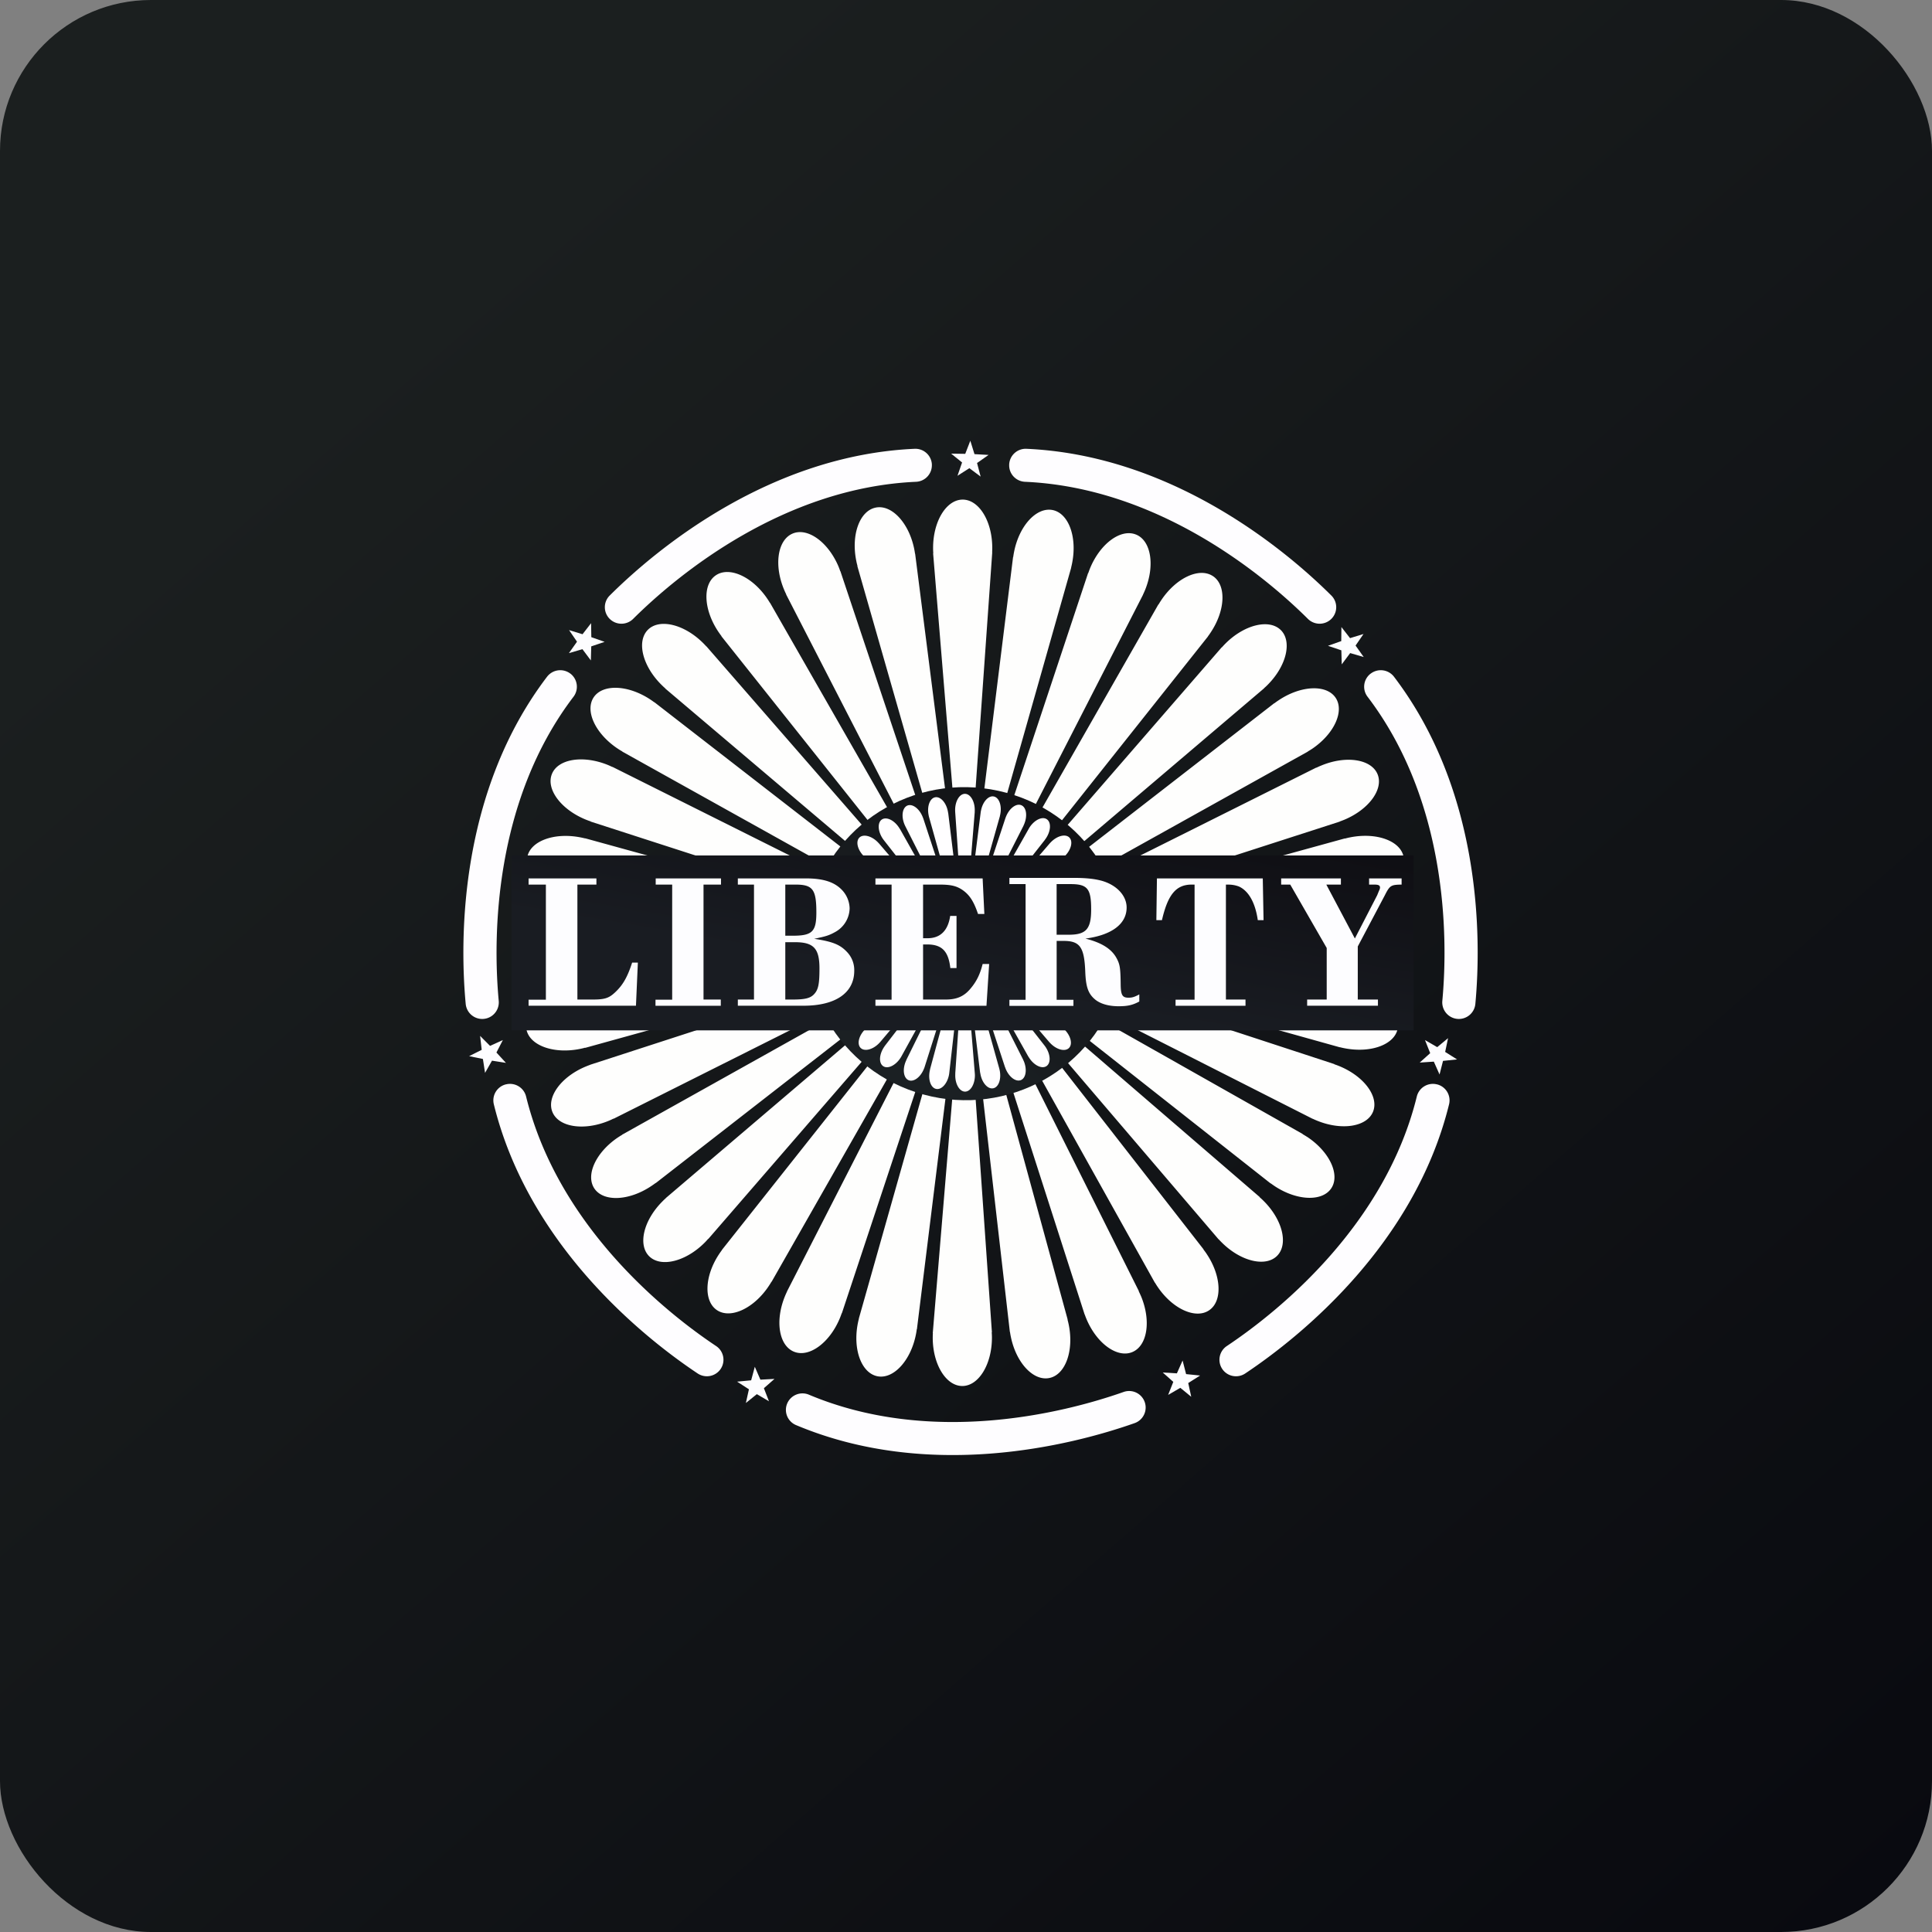
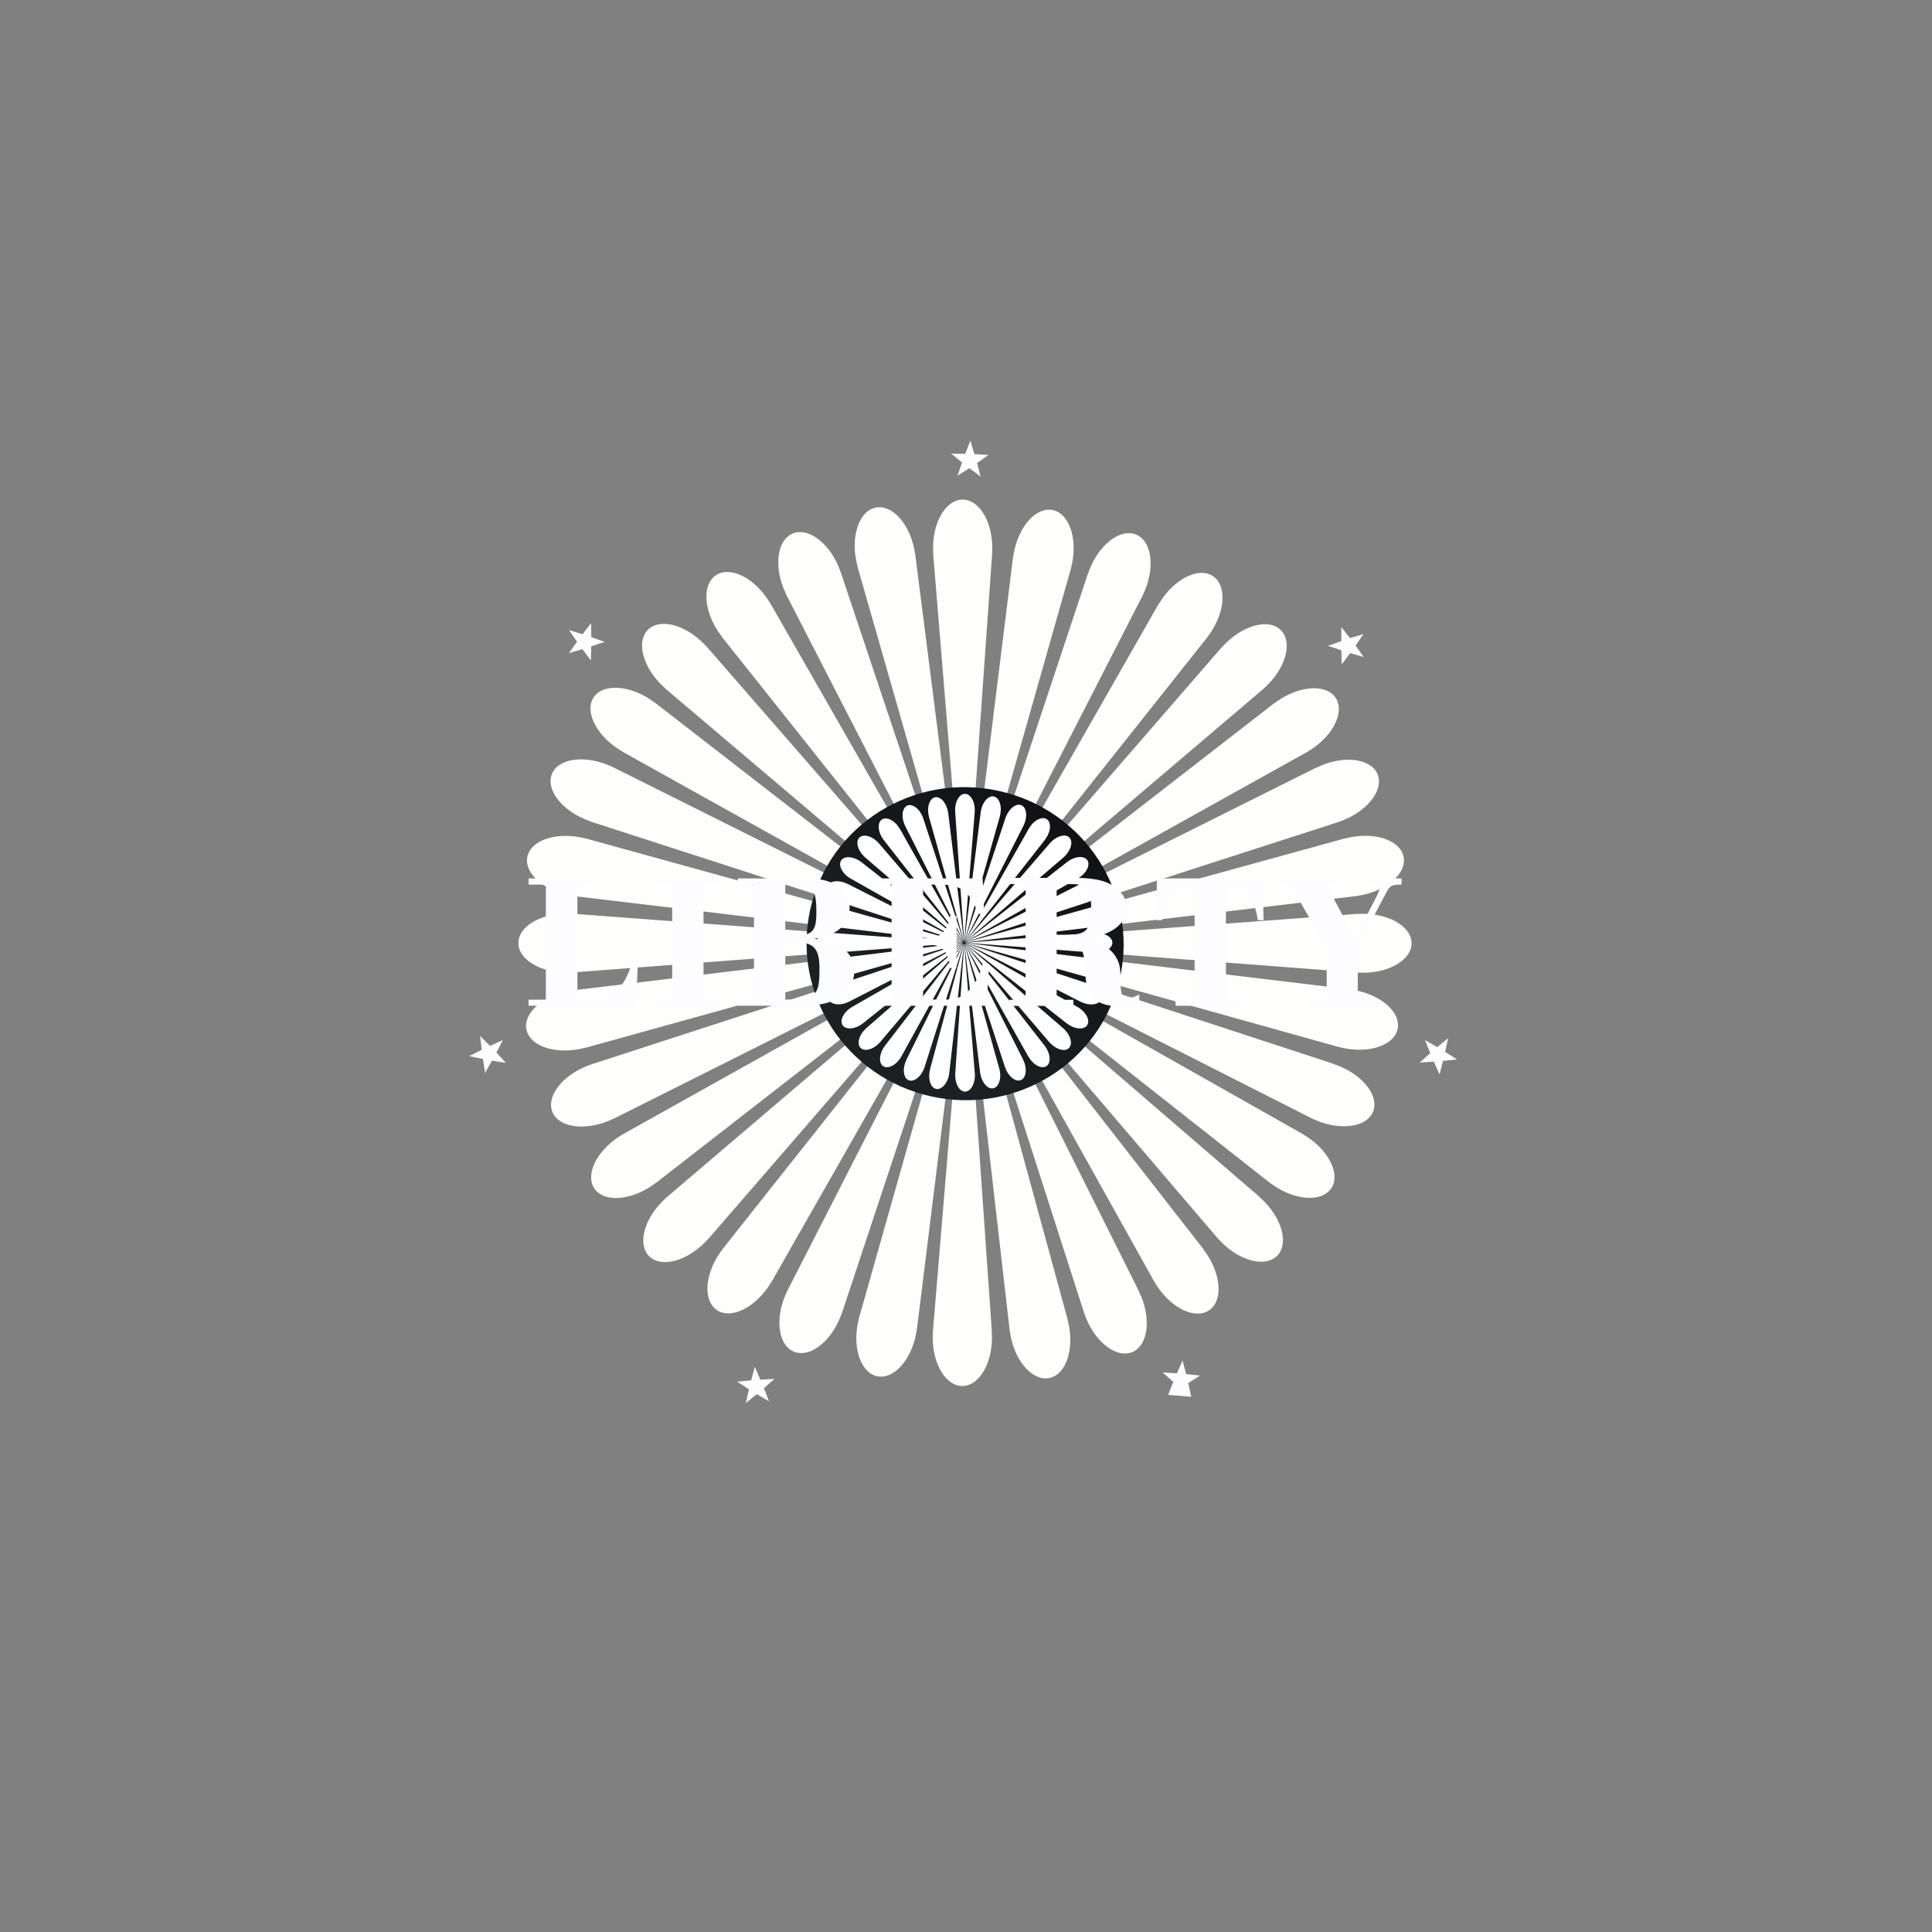
<svg xmlns="http://www.w3.org/2000/svg" width="64" height="64" viewBox="0 0 64 64">
  <rect x="0" y="0" width="64" height="64" fill="#808080" stroke="none" />
-   <rect x="0" y="0" width="64" height="64" rx="5" ry="5" fill="url(#fb100)" />
  <path fill="url(#fb100)" d="" />
  <path d="M 31.863,31.232 L 18.93,30.266 L 18.93,30.269 A 2.744,2.744 0 0,0 18.764,30.265 C 17.876,30.27 17.163,30.71 17.172,31.249 C 17.18,31.788 17.907,32.22 18.794,32.215 C 18.851,32.215 18.906,32.213 18.961,32.209 L 18.961,32.214 L 31.862,31.233 Z M 31.864,31.253 L 18.973,32.807 L 18.973,32.81 A 2.748,2.748 0 0,0 18.809,32.839 C 17.939,33.015 17.326,33.586 17.441,34.112 C 17.554,34.639 18.351,34.923 19.22,34.745 C 19.276,34.734 19.329,34.721 19.383,34.706 L 19.384,34.712 L 31.865,31.252 Z M 31.871,31.271 L 19.551,35.271 L 19.552,35.273 C 19.5,35.291 19.448,35.312 19.397,35.333 C 18.578,35.676 18.09,36.355 18.305,36.849 C 18.519,37.343 19.356,37.467 20.174,37.124 C 20.226,37.103 20.277,37.078 20.326,37.054 L 20.328,37.059 L 31.871,31.271 Z M 31.881,31.288 L 20.608,37.588 L 20.61,37.592 C 20.563,37.619 20.516,37.649 20.469,37.68 C 19.734,38.175 19.387,38.936 19.695,39.379 C 20.003,39.822 20.848,39.78 21.583,39.284 C 21.63,39.253 21.675,39.221 21.719,39.188 L 21.721,39.192 L 31.881,31.288 Z M 31.894,31.304 L 22.056,39.687 L 22.059,39.689 C 22.017,39.725 21.978,39.763 21.938,39.804 C 21.314,40.432 21.123,41.245 21.511,41.621 C 21.9,41.995 22.721,41.789 23.345,41.162 C 23.385,41.122 23.422,41.081 23.458,41.039 L 23.462,41.043 L 31.894,31.304 Z M 31.909,31.316 L 23.916,41.403 L 23.918,41.406 A 2.763,2.763 0 0,0 23.822,41.542 C 23.333,42.278 23.305,43.113 23.759,43.406 C 24.214,43.698 24.98,43.336 25.468,42.599 C 25.499,42.553 25.529,42.505 25.556,42.458 L 25.56,42.461 L 31.909,31.316 Z M 31.927,31.326 L 26.068,42.785 L 26.07,42.787 A 2.6,2.6 0 0,0 26.002,42.94 C 25.667,43.758 25.804,44.581 26.307,44.779 C 26.811,44.979 27.49,44.476 27.825,43.658 C 27.846,43.605 27.866,43.553 27.883,43.502 L 27.888,43.503 L 31.927,31.326 Z M 31.946,31.331 L 28.449,43.683 L 28.452,43.683 A 2.615,2.615 0 0,0 28.415,43.846 C 28.247,44.713 28.541,45.494 29.075,45.592 C 29.607,45.688 30.175,45.064 30.343,44.196 C 30.354,44.142 30.363,44.087 30.369,44.033 L 30.374,44.033 L 31.946,31.331 Z M 32.852,44.132 L 32.858,44.132 L 31.965,31.333 L 30.899,44.162 L 30.903,44.162 A 2.43,2.43 0 0,0 30.898,44.329 C 30.904,45.212 31.347,45.922 31.887,45.913 C 32.428,45.905 32.864,45.181 32.859,44.298 A 2.709,2.709 0 0,0 32.852,44.132 Z M 35.402,43.876 A 2.542,2.542 0 0,0 35.363,43.714 L 35.368,43.713 L 31.985,31.332 L 33.453,44.123 L 33.457,44.123 C 33.465,44.175 33.474,44.231 33.486,44.286 C 33.664,45.152 34.237,45.761 34.767,45.647 C 35.296,45.535 35.58,44.741 35.402,43.876 Z M 37.792,42.926 A 2.318,2.318 0 0,0 37.722,42.775 L 37.728,42.773 L 32.004,31.325 L 35.93,43.545 L 35.933,43.544 C 35.951,43.597 35.971,43.648 35.993,43.7 C 36.337,44.514 37.02,45.001 37.516,44.786 C 38.013,44.573 38.137,43.74 37.793,42.926 Z M 39.964,41.524 A 2.83,2.83 0 0,0 39.865,41.39 L 39.87,41.387 L 32.021,31.315 L 38.258,42.494 L 38.262,42.492 C 38.289,42.539 38.319,42.587 38.351,42.633 C 38.848,43.365 39.612,43.709 40.057,43.403 C 40.503,43.098 40.461,42.256 39.963,41.524 Z M 41.849,39.772 A 2.612,2.612 0 0,0 41.726,39.658 L 41.73,39.654 L 32.037,31.303 L 40.367,41.054 L 40.369,41.051 C 40.406,41.092 40.444,41.131 40.485,41.171 C 41.115,41.792 41.934,41.982 42.31,41.596 C 42.687,41.209 42.48,40.392 41.849,39.772 Z M 43.295,37.658 A 2.494,2.494 0 0,0 43.152,37.571 L 43.155,37.566 L 32.048,31.287 L 42.092,39.204 L 42.094,39.199 C 42.139,39.233 42.184,39.264 42.231,39.296 C 42.972,39.782 43.81,39.81 44.104,39.358 C 44.398,38.905 44.036,38.144 43.296,37.657 Z M 44.357,35.313 C 44.305,35.292 44.252,35.272 44.201,35.256 L 44.203,35.25 L 32.059,31.271 L 43.482,37.062 L 43.483,37.059 C 43.532,37.083 43.583,37.105 43.635,37.126 C 44.457,37.46 45.285,37.324 45.485,36.823 C 45.684,36.322 45.181,35.647 44.357,35.313 Z M 44.899,32.807 A 2.558,2.558 0 0,0 44.734,32.781 L 44.735,32.776 L 32.064,31.251 L 44.384,34.693 L 44.384,34.69 C 44.436,34.703 44.492,34.716 44.547,34.726 C 45.419,34.894 46.204,34.6 46.301,34.07 C 46.398,33.54 45.772,32.975 44.9,32.807 Z M 45.139,30.272 C 45.082,30.272 45.026,30.274 44.971,30.279 L 44.971,30.273 L 32.07,31.232 L 45.001,32.221 L 45.001,32.218 C 45.057,32.221 45.112,32.222 45.169,32.222 C 46.056,32.217 46.768,31.776 46.76,31.238 C 46.752,30.7 46.025,30.267 45.139,30.272 Z M 46.494,28.373 C 46.381,27.847 45.584,27.563 44.713,27.741 C 44.659,27.751 44.604,27.765 44.551,27.78 L 44.55,27.774 L 32.068,31.212 L 44.962,29.679 L 44.961,29.676 C 45.016,29.669 45.07,29.659 45.126,29.648 C 45.995,29.47 46.608,28.9 46.494,28.373 Z M 45.629,25.637 C 45.415,25.143 44.577,25.019 43.76,25.363 C 43.707,25.384 43.656,25.407 43.607,25.432 L 43.604,25.427 L 32.063,31.193 L 44.383,27.216 L 44.38,27.213 C 44.433,27.194 44.485,27.174 44.537,27.153 C 45.355,26.809 45.844,26.131 45.629,25.637 Z M 44.239,23.107 C 43.931,22.664 43.086,22.706 42.351,23.201 C 42.303,23.232 42.258,23.265 42.214,23.298 L 42.212,23.294 L 32.052,31.176 L 43.325,24.897 L 43.323,24.894 C 43.37,24.867 43.417,24.837 43.465,24.806 C 44.2,24.31 44.546,23.55 44.239,23.107 Z M 42.422,20.866 C 42.034,20.492 41.213,20.696 40.589,21.324 A 2.731,2.731 0 0,0 40.475,21.446 L 40.471,21.443 L 32.04,31.161 L 41.877,22.799 L 41.874,22.796 C 41.916,22.761 41.956,22.723 41.996,22.682 C 42.62,22.054 42.811,21.241 42.422,20.865 Z M 40.172,19.08 C 39.718,18.787 38.954,19.149 38.465,19.886 A 2.678,2.678 0 0,0 38.377,20.027 L 38.372,20.024 L 32.023,31.148 L 40.017,21.082 L 40.014,21.081 C 40.047,21.037 40.08,20.991 40.11,20.944 C 40.599,20.207 40.627,19.372 40.173,19.08 Z M 37.626,17.706 C 37.123,17.507 36.444,18.01 36.108,18.828 C 36.087,18.881 36.068,18.932 36.051,18.984 L 36.045,18.982 L 32.006,31.139 L 37.865,19.7 L 37.863,19.699 C 37.887,19.649 37.909,19.599 37.931,19.547 C 38.266,18.729 38.13,17.904 37.627,17.706 Z M 34.859,16.894 C 34.327,16.798 33.759,17.421 33.591,18.289 C 33.58,18.344 33.571,18.399 33.564,18.453 L 33.559,18.453 L 31.987,31.133 L 35.485,18.803 L 35.482,18.803 C 35.495,18.75 35.508,18.695 35.518,18.64 C 35.686,17.773 35.392,16.992 34.859,16.894 Z M 32.87,18.135 C 32.865,17.251 32.422,16.543 31.881,16.55 C 31.339,16.559 30.905,17.282 30.91,18.165 C 30.91,18.221 30.913,18.277 30.916,18.332 L 30.911,18.332 L 31.964,31.13 L 32.869,18.301 L 32.866,18.301 C 32.869,18.247 32.87,18.191 32.87,18.135 Z M 31.944,31.131 L 30.315,18.341 L 30.311,18.341 A 2.496,2.496 0 0,0 30.283,18.177 C 30.105,17.312 29.531,16.702 29.002,16.816 C 28.473,16.929 28.188,17.722 28.367,18.587 C 28.377,18.642 28.391,18.696 28.406,18.748 L 28.4,18.75 L 31.944,31.131 Z M 31.925,31.137 L 27.838,18.918 L 27.834,18.92 A 2.73,2.73 0 0,0 27.775,18.763 C 27.43,17.95 26.749,17.463 26.252,17.677 C 25.756,17.891 25.632,18.723 25.976,19.538 C 25.997,19.59 26.021,19.64 26.045,19.689 L 26.041,19.691 L 31.925,31.137 Z M 31.909,31.148 L 25.509,19.97 L 25.506,19.972 A 2.818,2.818 0 0,0 25.416,19.831 C 24.92,19.099 24.155,18.754 23.71,19.06 C 23.264,19.366 23.307,20.207 23.805,20.94 C 23.836,20.985 23.868,21.03 23.902,21.074 L 23.897,21.076 L 31.909,31.148 Z M 31.893,31.161 L 23.4,21.41 L 23.398,21.413 A 2.7,2.7 0 0,0 23.283,21.293 C 22.653,20.671 21.834,20.481 21.458,20.867 C 21.081,21.255 21.288,22.072 21.919,22.692 A 2.73,2.73 0 0,0 22.041,22.806 L 22.038,22.809 L 31.893,31.161 Z M 31.881,31.176 L 21.675,23.26 L 21.673,23.264 A 2.432,2.432 0 0,0 21.537,23.168 C 20.796,22.681 19.957,22.654 19.663,23.105 C 19.369,23.558 19.733,24.319 20.473,24.806 C 20.52,24.837 20.567,24.866 20.616,24.893 L 20.613,24.897 L 31.881,31.176 Z M 31.871,31.193 L 20.285,25.402 L 20.284,25.407 A 2.66,2.66 0 0,0 20.131,25.338 C 19.308,25.006 18.481,25.141 18.282,25.642 C 18.082,26.143 18.586,26.818 19.409,27.152 C 19.462,27.173 19.513,27.193 19.566,27.209 L 19.564,27.215 L 31.87,31.194 Z M 31.865,31.213 L 19.385,27.77 L 19.385,27.774 A 2.732,2.732 0 0,0 19.221,27.738 C 18.35,27.57 17.564,27.864 17.467,28.394 C 17.369,28.923 17.997,29.489 18.869,29.656 C 18.923,29.666 18.979,29.676 19.033,29.682 L 19.032,29.687 L 31.865,31.213 Z" fill="#fefefd" />
  <path d="M 37.038,32.64 C 37.796,29.881 36.142,27.025 33.343,26.263 C 30.545,25.501 27.66,27.121 26.902,29.881 C 26.143,32.641 27.797,35.496 30.596,36.258 C 33.395,37.02 36.279,35.401 37.038,32.64 Z" fill="url(#fb101)" />
  <path d="M 36.321,30.903 L 36.265,30.904 L 36.265,30.903 L 31.974,31.229 L 36.254,31.558 L 36.254,31.556 A 0.89,0.89 0 0,0 36.31,31.558 C 36.604,31.56 36.846,31.415 36.849,31.233 C 36.851,31.052 36.615,30.904 36.321,30.903 Z M 36.306,31.767 A 0.945,0.945 0 0,0 36.251,31.759 L 36.251,31.757 L 31.973,31.235 L 36.115,32.398 L 36.115,32.395 A 0.942,0.942 0 0,0 36.169,32.409 C 36.457,32.468 36.722,32.373 36.76,32.196 C 36.797,32.02 36.595,31.828 36.306,31.769 Z M 36.111,32.606 A 1.029,1.029 0 0,0 36.058,32.586 L 31.97,31.241 L 35.801,33.186 L 35.801,33.184 A 0.858,0.858 0 0,0 35.852,33.207 C 36.124,33.322 36.401,33.281 36.473,33.116 C 36.544,32.949 36.383,32.721 36.111,32.606 Z M 35.755,33.395 A 0.798,0.798 0 0,0 35.707,33.365 L 31.967,31.248 L 35.338,33.902 L 35.34,33.901 L 35.385,33.933 C 35.629,34.101 35.91,34.114 36.011,33.965 C 36.114,33.816 35.998,33.561 35.755,33.395 Z M 35.267,34.108 A 0.813,0.813 0 0,0 35.228,34.069 L 31.963,31.253 L 34.761,34.524 L 34.762,34.524 A 0.91,0.91 0 0,0 34.8,34.564 C 35.007,34.775 35.28,34.844 35.409,34.718 C 35.538,34.592 35.474,34.319 35.267,34.108 Z M 34.642,34.692 A 0.885,0.885 0 0,0 34.61,34.646 L 31.958,31.256 L 34.065,35.001 L 34.066,35.001 L 34.096,35.047 C 34.258,35.294 34.511,35.416 34.663,35.318 C 34.814,35.22 34.804,34.94 34.642,34.692 Z M 33.918,35.161 A 0.774,0.774 0 0,0 33.895,35.11 L 33.897,35.11 L 31.952,31.259 L 33.292,35.35 L 33.294,35.35 C 33.3,35.368 33.306,35.385 33.313,35.403 C 33.425,35.678 33.649,35.846 33.817,35.78 C 33.984,35.712 34.029,35.435 33.918,35.16 Z M 33.118,35.466 A 1.134,1.134 0 0,0 33.105,35.411 L 33.106,35.411 L 31.946,31.261 L 32.467,35.529 L 32.469,35.529 A 0.952,0.952 0 0,0 32.479,35.583 C 32.534,35.875 32.722,36.084 32.899,36.051 C 33.076,36.02 33.174,35.758 33.118,35.466 Z M 32.292,35.572 L 32.293,35.572 L 31.94,31.264 L 31.644,35.563 L 31.646,35.563 A 0.896,0.896 0 0,0 31.644,35.619 C 31.642,35.916 31.787,36.159 31.966,36.161 C 32.145,36.164 32.292,35.925 32.295,35.628 A 0.892,0.892 0 0,0 32.293,35.573 Z M 31.933,31.262 L 30.809,35.42 L 30.811,35.42 A 1.005,1.005 0 0,0 30.799,35.476 C 30.74,35.767 30.834,36.033 31.009,36.071 C 31.185,36.109 31.376,35.904 31.435,35.614 A 0.938,0.938 0 0,0 31.444,35.559 L 31.933,31.262 Z M 31.926,31.259 L 30.027,35.105 L 30.029,35.105 A 0.799,0.799 0 0,0 30.006,35.157 C 29.89,35.43 29.932,35.71 30.097,35.782 C 30.262,35.853 30.488,35.69 30.602,35.416 A 1.016,1.016 0 0,0 30.623,35.364 L 30.623,35.365 L 31.926,31.259 Z M 31.921,31.256 L 29.317,34.639 L 29.317,34.64 A 0.721,0.721 0 0,0 29.286,34.685 C 29.121,34.931 29.107,35.215 29.254,35.316 C 29.401,35.419 29.655,35.304 29.821,35.058 L 29.851,35.011 L 31.921,31.256 Z M 31.916,31.253 L 28.699,34.057 L 28.7,34.06 A 0.847,0.847 0 0,0 28.659,34.097 C 28.449,34.305 28.382,34.58 28.506,34.71 C 28.631,34.84 28.902,34.776 29.111,34.568 A 0.771,0.771 0 0,0 29.15,34.526 L 29.15,34.528 L 31.916,31.252 Z M 31.912,31.247 L 28.226,33.356 L 28.226,33.357 A 0.749,0.749 0 0,0 28.18,33.387 C 27.934,33.55 27.814,33.807 27.911,33.958 C 28.009,34.11 28.287,34.101 28.533,33.937 L 28.578,33.905 L 31.912,31.247 Z M 31.909,31.241 L 27.879,32.578 L 27.879,32.58 A 0.984,0.984 0 0,0 27.826,32.599 C 27.553,32.711 27.386,32.938 27.452,33.106 C 27.52,33.274 27.794,33.321 28.067,33.208 A 0.822,0.822 0 0,0 28.117,33.186 L 31.909,31.241 Z M 31.906,31.235 L 27.701,31.748 L 27.701,31.749 A 0.879,0.879 0 0,0 27.647,31.758 C 27.358,31.814 27.15,32.004 27.181,32.182 C 27.214,32.36 27.475,32.458 27.764,32.403 A 0.766,0.766 0 0,0 27.819,32.39 L 31.906,31.235 Z M 31.904,31.229 L 27.623,30.907 L 27.623,30.908 A 0.865,0.865 0 0,0 27.568,30.905 C 27.274,30.904 27.032,31.049 27.029,31.231 C 27.026,31.412 27.263,31.56 27.557,31.561 L 27.613,31.56 L 27.613,31.561 L 31.904,31.229 Z M 31.905,31.221 L 27.763,30.067 L 27.763,30.069 A 0.868,0.868 0 0,0 27.709,30.056 C 27.42,29.996 27.155,30.091 27.117,30.268 C 27.081,30.445 27.283,30.636 27.572,30.697 A 0.949,0.949 0 0,0 27.627,30.706 L 31.905,31.221 Z M 31.907,31.215 L 28.076,29.279 L 28.075,29.281 A 0.996,0.996 0 0,0 28.025,29.258 C 27.753,29.142 27.475,29.184 27.404,29.35 C 27.333,29.516 27.494,29.744 27.766,29.859 A 0.763,0.763 0 0,0 27.819,29.88 L 27.818,29.88 L 31.906,31.216 Z M 31.911,31.21 L 28.539,28.562 L 28.538,28.563 A 0.963,0.963 0 0,0 28.493,28.53 C 28.249,28.364 27.968,28.35 27.866,28.499 C 27.764,28.648 27.88,28.903 28.123,29.07 C 28.139,29.081 28.155,29.091 28.171,29.099 L 31.911,31.21 Z M 31.915,31.205 L 29.117,27.939 L 29.117,27.941 A 0.918,0.918 0 0,0 29.078,27.899 C 28.871,27.689 28.598,27.62 28.469,27.746 C 28.341,27.872 28.404,28.145 28.611,28.356 A 0.863,0.863 0 0,0 28.651,28.395 L 28.65,28.395 L 31.915,31.204 Z M 31.919,31.201 L 29.813,27.463 L 29.812,27.465 A 0.836,0.836 0 0,0 29.782,27.417 C 29.621,27.169 29.366,27.048 29.215,27.146 C 29.065,27.244 29.075,27.524 29.236,27.772 L 29.268,27.818 L 31.92,31.199 Z M 31.926,31.197 L 30.585,27.113 L 30.584,27.114 A 0.934,0.934 0 0,0 30.564,27.061 C 30.454,26.787 30.229,26.618 30.061,26.684 C 29.895,26.752 29.848,27.028 29.96,27.304 A 0.867,0.867 0 0,0 29.983,27.354 L 29.982,27.354 L 31.926,31.197 Z M 31.933,31.195 L 31.411,26.935 L 31.409,26.935 A 0.639,0.639 0 0,0 31.4,26.881 C 31.345,26.589 31.156,26.379 30.979,26.411 C 30.803,26.444 30.704,26.708 30.761,26.998 A 0.763,0.763 0 0,0 30.772,27.053 L 31.933,31.195 Z M 32.29,26.839 C 32.292,26.543 32.147,26.299 31.967,26.297 C 31.789,26.294 31.642,26.532 31.64,26.828 L 31.641,26.885 L 31.94,31.194 L 32.29,26.894 L 32.288,26.894 A 0.887,0.887 0 0,0 32.29,26.839 Z M 32.923,26.385 C 32.748,26.347 32.557,26.553 32.499,26.843 A 0.931,0.931 0 0,0 32.488,26.899 L 31.947,31.194 L 33.123,27.036 L 33.121,27.036 A 0.861,0.861 0 0,0 33.134,26.981 C 33.194,26.69 33.099,26.424 32.924,26.385 Z M 33.835,26.675 C 33.67,26.603 33.445,26.766 33.33,27.04 A 1.228,1.228 0 0,0 33.309,27.093 L 33.309,27.092 L 31.953,31.197 L 33.906,27.351 L 33.904,27.351 A 0.746,0.746 0 0,0 33.927,27.3 C 34.042,27.027 34,26.746 33.835,26.675 Z M 34.679,27.14 C 34.532,27.037 34.278,27.153 34.112,27.398 A 0.785,0.785 0 0,0 34.083,27.446 L 31.959,31.201 L 34.617,27.817 L 34.615,27.816 A 0.872,0.872 0 0,0 34.648,27.771 C 34.813,27.526 34.827,27.243 34.679,27.14 Z M 35.426,27.746 C 35.301,27.617 35.03,27.681 34.82,27.89 A 0.861,0.861 0 0,0 34.782,27.93 L 34.781,27.93 L 31.963,31.205 L 35.234,28.399 L 35.233,28.398 A 0.813,0.813 0 0,0 35.273,28.36 C 35.483,28.15 35.551,27.877 35.426,27.747 Z M 36.021,28.499 C 35.924,28.347 35.647,28.356 35.4,28.52 A 0.854,0.854 0 0,0 35.355,28.551 L 31.967,31.21 L 35.706,29.099 A 0.836,0.836 0 0,0 35.754,29.07 C 35.999,28.906 36.119,28.65 36.021,28.499 Z M 36.48,29.35 C 36.414,29.182 36.139,29.136 35.867,29.248 A 0.858,0.858 0 0,0 35.816,29.271 L 31.971,31.215 L 36.055,29.879 L 36.055,29.877 A 0.922,0.922 0 0,0 36.106,29.858 C 36.379,29.745 36.547,29.518 36.48,29.35 Z M 36.751,30.274 C 36.72,30.097 36.457,29.998 36.169,30.054 A 0.888,0.888 0 0,0 36.115,30.067 L 31.973,31.221 L 36.231,30.71 L 36.231,30.708 A 0.845,0.845 0 0,0 36.286,30.699 C 36.575,30.643 36.784,30.453 36.751,30.274 Z" fill="#fffeff" />
-   <path d="M 16.944,34.132 L 46.829,34.132 L 46.829,28.338 L 16.944,28.338 L 16.944,34.132 Z" fill="url(#fb102)" />
-   <path d="M 17.51,33.317 L 17.51,33.117 L 18.083,33.117 L 18.083,29.303 L 17.51,29.303 L 17.51,29.098 L 19.757,29.098 L 19.757,29.303 L 19.127,29.303 L 19.127,33.111 L 19.528,33.111 C 20.017,33.117 20.158,33.079 20.38,32.869 C 20.635,32.63 20.787,32.363 20.94,31.888 L 21.13,31.888 L 21.067,33.316 L 17.51,33.316 Z M 23.305,33.111 L 23.877,33.111 L 23.877,33.317 L 21.714,33.317 L 21.714,33.117 L 22.267,33.117 L 22.267,29.303 L 21.721,29.303 L 21.721,29.098 L 23.884,29.098 L 23.884,29.303 L 23.305,29.303 L 23.305,33.111 Z M 26.014,31.211 L 26.332,31.211 C 26.955,31.211 27.146,31.42 27.146,32.083 C 27.146,32.606 27.107,32.789 26.961,32.941 C 26.84,33.067 26.662,33.111 26.262,33.111 L 26.014,33.111 L 26.014,31.211 Z M 26.014,30.997 L 26.014,29.303 L 26.35,29.303 C 26.923,29.303 27.043,29.462 27.043,30.223 C 27.043,30.863 26.909,30.997 26.255,30.997 L 26.014,30.997 Z M 26.974,31.098 C 27.343,31.022 27.456,30.991 27.661,30.877 A 0.917,0.917 0 0,0 28.145,30.09 A 0.916,0.916 0 0,0 27.891,29.481 C 27.636,29.214 27.267,29.098 26.688,29.098 L 24.442,29.098 L 24.442,29.303 L 24.977,29.303 L 24.977,33.111 L 24.442,33.111 L 24.442,33.316 L 26.617,33.316 C 27.68,33.316 28.298,32.89 28.298,32.158 A 0.864,0.864 0 0,0 28.062,31.54 C 27.833,31.294 27.591,31.193 26.974,31.099 Z M 30.578,31.08 L 30.712,31.08 C 31.144,31.086 31.404,30.833 31.476,30.341 L 31.686,30.341 L 31.686,32.068 L 31.481,32.068 C 31.418,31.508 31.202,31.286 30.712,31.286 L 30.578,31.286 L 30.578,33.111 L 31.297,33.111 C 31.686,33.117 31.934,33.009 32.15,32.748 C 32.354,32.507 32.468,32.265 32.551,31.934 L 32.767,31.934 L 32.678,33.317 L 29,33.317 L 29,33.117 L 29.535,33.117 L 29.535,29.303 L 29,29.303 L 29,29.098 L 32.551,29.098 L 32.608,30.276 L 32.398,30.276 C 32.258,29.86 32.118,29.644 31.883,29.481 C 31.686,29.348 31.501,29.303 31.119,29.303 L 30.578,29.303 L 30.578,31.08 Z M 35.002,30.964 L 35.002,29.287 L 35.464,29.287 C 36.027,29.287 36.146,29.441 36.146,30.126 C 36.146,30.774 35.981,30.964 35.405,30.964 L 35.002,30.964 Z M 35.002,31.169 L 35.233,31.169 C 35.77,31.169 35.917,31.372 35.95,32.17 C 35.969,32.688 36.044,32.916 36.28,33.112 C 36.458,33.258 36.737,33.333 37.054,33.333 C 37.334,33.333 37.512,33.302 37.741,33.176 L 37.741,32.941 C 37.576,33.03 37.5,33.05 37.384,33.05 C 37.182,33.05 37.13,32.967 37.124,32.625 C 37.118,32.069 37.099,31.948 36.99,31.745 C 36.826,31.436 36.496,31.227 35.956,31.092 C 36.826,30.977 37.321,30.609 37.321,30.063 C 37.321,29.669 36.99,29.314 36.49,29.175 C 36.254,29.112 35.975,29.081 35.559,29.081 L 33.438,29.081 L 33.438,29.287 L 33.974,29.287 L 33.974,33.119 L 33.438,33.119 L 33.438,33.321 L 35.559,33.321 L 35.559,33.119 L 35.003,33.119 L 35.003,31.169 Z M 41.831,29.098 L 41.857,30.481 L 41.666,30.481 C 41.583,29.9 41.361,29.513 41.042,29.367 A 0.979,0.979 0 0,0 40.68,29.304 L 40.61,29.304 L 40.61,33.111 L 41.259,33.111 L 41.259,33.317 L 38.942,33.317 L 38.942,33.117 L 39.572,33.117 L 39.572,29.303 L 39.478,29.303 C 38.961,29.303 38.688,29.627 38.491,30.481 L 38.306,30.481 L 38.325,29.098 L 41.832,29.098 Z M 44.419,29.098 L 44.419,29.303 L 43.936,29.303 L 44.882,31.088 L 45.62,29.658 L 45.684,29.501 A 0.235,0.235 0 0,0 45.715,29.405 C 45.715,29.328 45.665,29.303 45.518,29.303 L 45.353,29.303 L 45.353,29.098 L 46.43,29.098 L 46.43,29.303 C 46.079,29.309 46.041,29.328 45.874,29.658 L 44.978,31.353 L 44.978,33.111 L 45.646,33.111 L 45.646,33.316 L 43.301,33.316 L 43.301,33.111 L 43.949,33.111 L 43.949,31.403 L 42.741,29.303 L 42.44,29.303 L 42.44,29.098 L 44.418,29.098 Z M 31.507,15.027 L 31.975,15.034 L 32.143,14.6 L 32.281,15.044 L 32.748,15.07 L 32.366,15.338 L 32.485,15.788 L 32.111,15.509 L 31.718,15.761 L 31.87,15.32 L 31.507,15.026 Z M 44.436,20.772 L 44.722,21.139 L 45.168,21.002 L 44.905,21.385 L 45.175,21.765 L 44.726,21.634 L 44.447,22.008 L 44.434,21.543 L 43.991,21.393 L 44.431,21.237 L 44.436,20.772 Z M 48.267,35.095 L 47.802,35.143 L 47.687,35.594 L 47.497,35.168 L 47.03,35.199 L 47.377,34.887 L 47.205,34.454 L 47.61,34.688 L 47.969,34.39 L 47.873,34.846 L 48.267,35.095 Z M 38.518,45.466 L 38.986,45.494 L 39.175,45.068 L 39.291,45.519 L 39.756,45.566 L 39.362,45.815 L 39.461,46.27 L 39.1,45.974 L 38.696,46.208 L 38.867,45.776 L 38.518,45.466 Z M 24.418,45.769 L 24.883,45.725 L 25.004,45.276 L 25.189,45.703 L 25.656,45.678 L 25.305,45.986 L 25.473,46.419 L 25.071,46.183 L 24.708,46.476 L 24.809,46.022 L 24.418,45.769 Z M 15.539,34.987 L 15.957,34.777 L 15.904,34.315 L 16.233,34.646 L 16.658,34.453 L 16.445,34.866 L 16.76,35.209 L 16.298,35.136 L 16.068,35.54 L 15.997,35.08 L 15.539,34.986 Z M 18.851,20.873 L 19.297,21.01 L 19.581,20.643 L 19.588,21.107 L 20.029,21.262 L 19.586,21.412 L 19.573,21.878 L 19.294,21.505 L 18.846,21.636 L 19.114,21.257 L 18.851,20.873 Z" fill="#fdfdff" />
-   <path d="M 30.869,15.39 A 0.548,0.548 0 0,1 30.345,15.96 C 26,16.153 22.52,18.963 20.974,20.501 A 0.551,0.551 0 0,1 20.197,20.501 A 0.545,0.545 0 0,1 20.197,19.728 C 21.803,18.129 25.533,15.08 30.297,14.867 A 0.548,0.548 0 0,1 30.87,15.39 Z M 18.892,22.312 C 19.133,22.495 19.181,22.837 18.999,23.079 C 16.372,26.528 16.319,30.986 16.521,33.155 A 0.549,0.549 0 0,1 15.427,33.255 C 15.217,31.004 15.243,26.199 18.122,22.418 A 0.551,0.551 0 0,1 18.892,22.313 Z M 33.431,15.39 C 33.416,15.691 33.651,15.946 33.955,15.96 C 38.3,16.153 41.78,18.963 43.326,20.501 A 0.551,0.551 0 0,0 44.103,20.501 A 0.545,0.545 0 0,0 44.103,19.728 C 42.497,18.129 38.767,15.08 34.003,14.867 A 0.548,0.548 0 0,0 33.43,15.39 Z M 45.408,22.312 A 0.545,0.545 0 0,0 45.301,23.079 C 47.928,26.528 47.981,30.986 47.779,33.155 A 0.549,0.549 0 0,0 48.873,33.255 C 49.083,31.004 49.057,26.199 46.178,22.418 A 0.551,0.551 0 0,0 45.408,22.313 Z M 16.762,35.921 A 0.549,0.549 0 0,1 17.427,36.322 C 18.461,40.527 21.904,43.378 23.723,44.59 A 0.546,0.546 0 0,1 23.873,45.348 A 0.551,0.551 0 0,1 23.111,45.498 C 21.223,44.24 17.493,41.191 16.359,36.582 A 0.546,0.546 0 0,1 16.762,35.92 Z M 26.077,46.492 A 0.55,0.55 0 0,1 26.797,46.201 C 30.804,47.885 35.159,46.838 37.22,46.111 A 0.546,0.546 0 1,1 37.588,47.142 C 35.446,47.898 30.762,49.055 26.37,47.208 A 0.546,0.546 0 0,1 26.077,46.492 Z M 47.599,35.921 A 0.549,0.549 0 0,0 46.934,36.322 C 45.901,40.527 42.457,43.378 40.639,44.59 A 0.546,0.546 0 0,0 40.488,45.348 C 40.657,45.6 40.998,45.666 41.25,45.498 C 43.138,44.24 46.868,41.191 48.002,36.582 A 0.546,0.546 0 0,0 47.599,35.92 Z" fill="#fefdff" />
+   <path d="M 17.51,33.317 L 17.51,33.117 L 18.083,33.117 L 18.083,29.303 L 17.51,29.303 L 17.51,29.098 L 19.757,29.098 L 19.757,29.303 L 19.127,29.303 L 19.127,33.111 L 19.528,33.111 C 20.017,33.117 20.158,33.079 20.38,32.869 C 20.635,32.63 20.787,32.363 20.94,31.888 L 21.13,31.888 L 21.067,33.316 L 17.51,33.316 Z M 23.305,33.111 L 23.877,33.111 L 23.877,33.317 L 21.714,33.317 L 21.714,33.117 L 22.267,33.117 L 22.267,29.303 L 21.721,29.303 L 21.721,29.098 L 23.884,29.098 L 23.884,29.303 L 23.305,29.303 L 23.305,33.111 Z M 26.014,31.211 L 26.332,31.211 C 26.955,31.211 27.146,31.42 27.146,32.083 C 27.146,32.606 27.107,32.789 26.961,32.941 C 26.84,33.067 26.662,33.111 26.262,33.111 L 26.014,33.111 L 26.014,31.211 Z M 26.014,30.997 L 26.014,29.303 L 26.35,29.303 C 26.923,29.303 27.043,29.462 27.043,30.223 C 27.043,30.863 26.909,30.997 26.255,30.997 L 26.014,30.997 Z M 26.974,31.098 C 27.343,31.022 27.456,30.991 27.661,30.877 A 0.917,0.917 0 0,0 28.145,30.09 A 0.916,0.916 0 0,0 27.891,29.481 C 27.636,29.214 27.267,29.098 26.688,29.098 L 24.442,29.098 L 24.442,29.303 L 24.977,29.303 L 24.977,33.111 L 24.442,33.111 L 24.442,33.316 L 26.617,33.316 C 27.68,33.316 28.298,32.89 28.298,32.158 A 0.864,0.864 0 0,0 28.062,31.54 C 27.833,31.294 27.591,31.193 26.974,31.099 Z M 30.578,31.08 L 30.712,31.08 C 31.144,31.086 31.404,30.833 31.476,30.341 L 31.686,30.341 L 31.686,32.068 L 31.481,32.068 C 31.418,31.508 31.202,31.286 30.712,31.286 L 30.578,31.286 L 30.578,33.111 L 31.297,33.111 C 31.686,33.117 31.934,33.009 32.15,32.748 C 32.354,32.507 32.468,32.265 32.551,31.934 L 32.767,31.934 L 32.678,33.317 L 29,33.317 L 29,33.117 L 29.535,33.117 L 29.535,29.303 L 29,29.303 L 29,29.098 L 32.551,29.098 L 32.608,30.276 L 32.398,30.276 C 32.258,29.86 32.118,29.644 31.883,29.481 C 31.686,29.348 31.501,29.303 31.119,29.303 L 30.578,29.303 L 30.578,31.08 Z M 35.002,30.964 L 35.002,29.287 L 35.464,29.287 C 36.027,29.287 36.146,29.441 36.146,30.126 C 36.146,30.774 35.981,30.964 35.405,30.964 L 35.002,30.964 Z M 35.002,31.169 L 35.233,31.169 C 35.77,31.169 35.917,31.372 35.95,32.17 C 35.969,32.688 36.044,32.916 36.28,33.112 C 36.458,33.258 36.737,33.333 37.054,33.333 C 37.334,33.333 37.512,33.302 37.741,33.176 L 37.741,32.941 C 37.576,33.03 37.5,33.05 37.384,33.05 C 37.182,33.05 37.13,32.967 37.124,32.625 C 37.118,32.069 37.099,31.948 36.99,31.745 C 36.826,31.436 36.496,31.227 35.956,31.092 C 36.826,30.977 37.321,30.609 37.321,30.063 C 37.321,29.669 36.99,29.314 36.49,29.175 C 36.254,29.112 35.975,29.081 35.559,29.081 L 33.438,29.081 L 33.438,29.287 L 33.974,29.287 L 33.974,33.119 L 33.438,33.119 L 33.438,33.321 L 35.559,33.321 L 35.559,33.119 L 35.003,33.119 L 35.003,31.169 Z M 41.831,29.098 L 41.857,30.481 L 41.666,30.481 C 41.583,29.9 41.361,29.513 41.042,29.367 A 0.979,0.979 0 0,0 40.68,29.304 L 40.61,29.304 L 40.61,33.111 L 41.259,33.111 L 41.259,33.317 L 38.942,33.317 L 38.942,33.117 L 39.572,33.117 L 39.572,29.303 L 39.478,29.303 C 38.961,29.303 38.688,29.627 38.491,30.481 L 38.306,30.481 L 38.325,29.098 L 41.832,29.098 Z M 44.419,29.098 L 44.419,29.303 L 43.936,29.303 L 44.882,31.088 L 45.62,29.658 L 45.684,29.501 A 0.235,0.235 0 0,0 45.715,29.405 C 45.715,29.328 45.665,29.303 45.518,29.303 L 45.353,29.303 L 45.353,29.098 L 46.43,29.098 L 46.43,29.303 C 46.079,29.309 46.041,29.328 45.874,29.658 L 44.978,31.353 L 44.978,33.111 L 45.646,33.111 L 45.646,33.316 L 43.301,33.316 L 43.301,33.111 L 43.949,33.111 L 43.949,31.403 L 42.741,29.303 L 42.44,29.303 L 42.44,29.098 L 44.418,29.098 Z M 31.507,15.027 L 31.975,15.034 L 32.143,14.6 L 32.281,15.044 L 32.748,15.07 L 32.366,15.338 L 32.485,15.788 L 32.111,15.509 L 31.718,15.761 L 31.87,15.32 L 31.507,15.026 Z M 44.436,20.772 L 44.722,21.139 L 45.168,21.002 L 44.905,21.385 L 45.175,21.765 L 44.726,21.634 L 44.447,22.008 L 44.434,21.543 L 43.991,21.393 L 44.431,21.237 L 44.436,20.772 Z M 48.267,35.095 L 47.802,35.143 L 47.687,35.594 L 47.497,35.168 L 47.03,35.199 L 47.377,34.887 L 47.205,34.454 L 47.61,34.688 L 47.969,34.39 L 47.873,34.846 L 48.267,35.095 Z M 38.518,45.466 L 38.986,45.494 L 39.175,45.068 L 39.291,45.519 L 39.756,45.566 L 39.362,45.815 L 39.461,46.27 L 38.696,46.208 L 38.867,45.776 L 38.518,45.466 Z M 24.418,45.769 L 24.883,45.725 L 25.004,45.276 L 25.189,45.703 L 25.656,45.678 L 25.305,45.986 L 25.473,46.419 L 25.071,46.183 L 24.708,46.476 L 24.809,46.022 L 24.418,45.769 Z M 15.539,34.987 L 15.957,34.777 L 15.904,34.315 L 16.233,34.646 L 16.658,34.453 L 16.445,34.866 L 16.76,35.209 L 16.298,35.136 L 16.068,35.54 L 15.997,35.08 L 15.539,34.986 Z M 18.851,20.873 L 19.297,21.01 L 19.581,20.643 L 19.588,21.107 L 20.029,21.262 L 19.586,21.412 L 19.573,21.878 L 19.294,21.505 L 18.846,21.636 L 19.114,21.257 L 18.851,20.873 Z" fill="#fdfdff" />
  <defs>
    <linearGradient id="fb100" x1="13.69" y1="10.2" x2="74.3" y2="79.82" gradientUnits="userSpaceOnUse">
      <stop stop-color="#1b1f1f" />
      <stop offset="1" stop-color="#04040b" />
    </linearGradient>
    <linearGradient id="fb101" x1="28.67" y1="32.65" x2="39.34" y2="20.23" gradientUnits="userSpaceOnUse">
      <stop stop-color="#1b2023" />
      <stop offset="1" stop-color="#080408" />
    </linearGradient>
    <linearGradient id="fb102" x1="22.5" y1="31.13" x2="24.48" y2="19.4" gradientUnits="userSpaceOnUse">
      <stop stop-color="#191c22" />
      <stop offset="1" stop-color="#070408" />
    </linearGradient>
  </defs>
</svg>